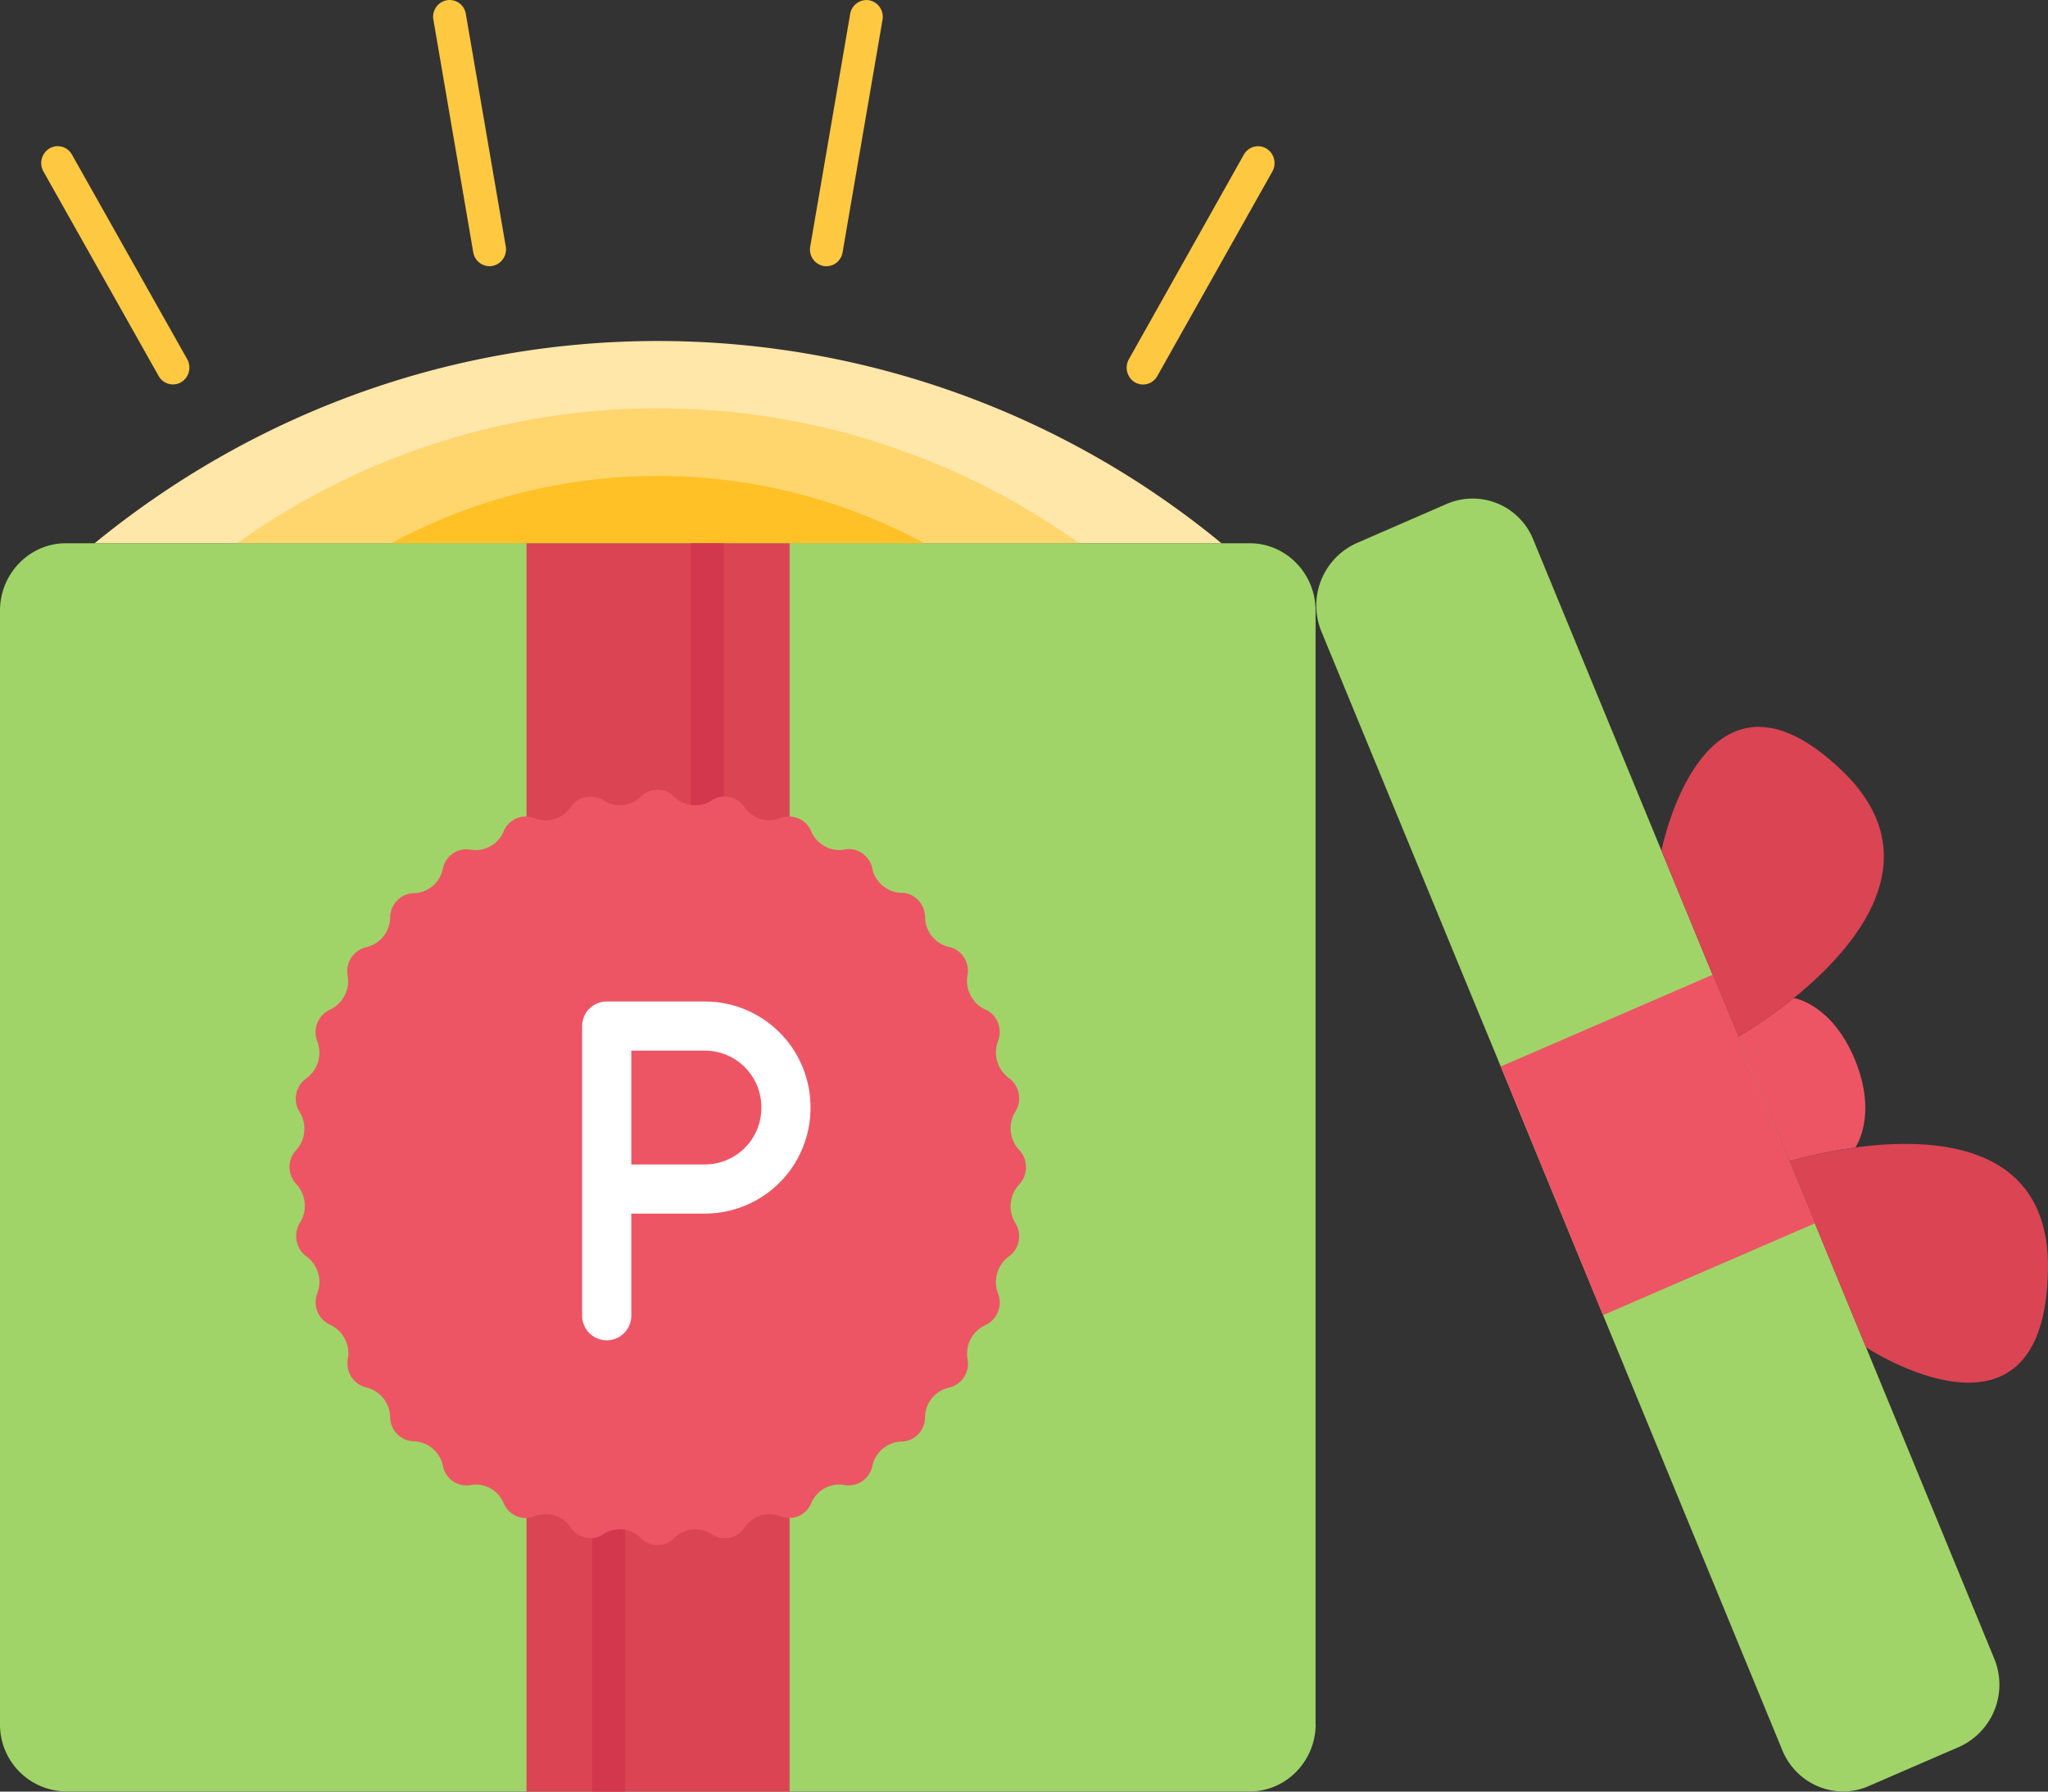
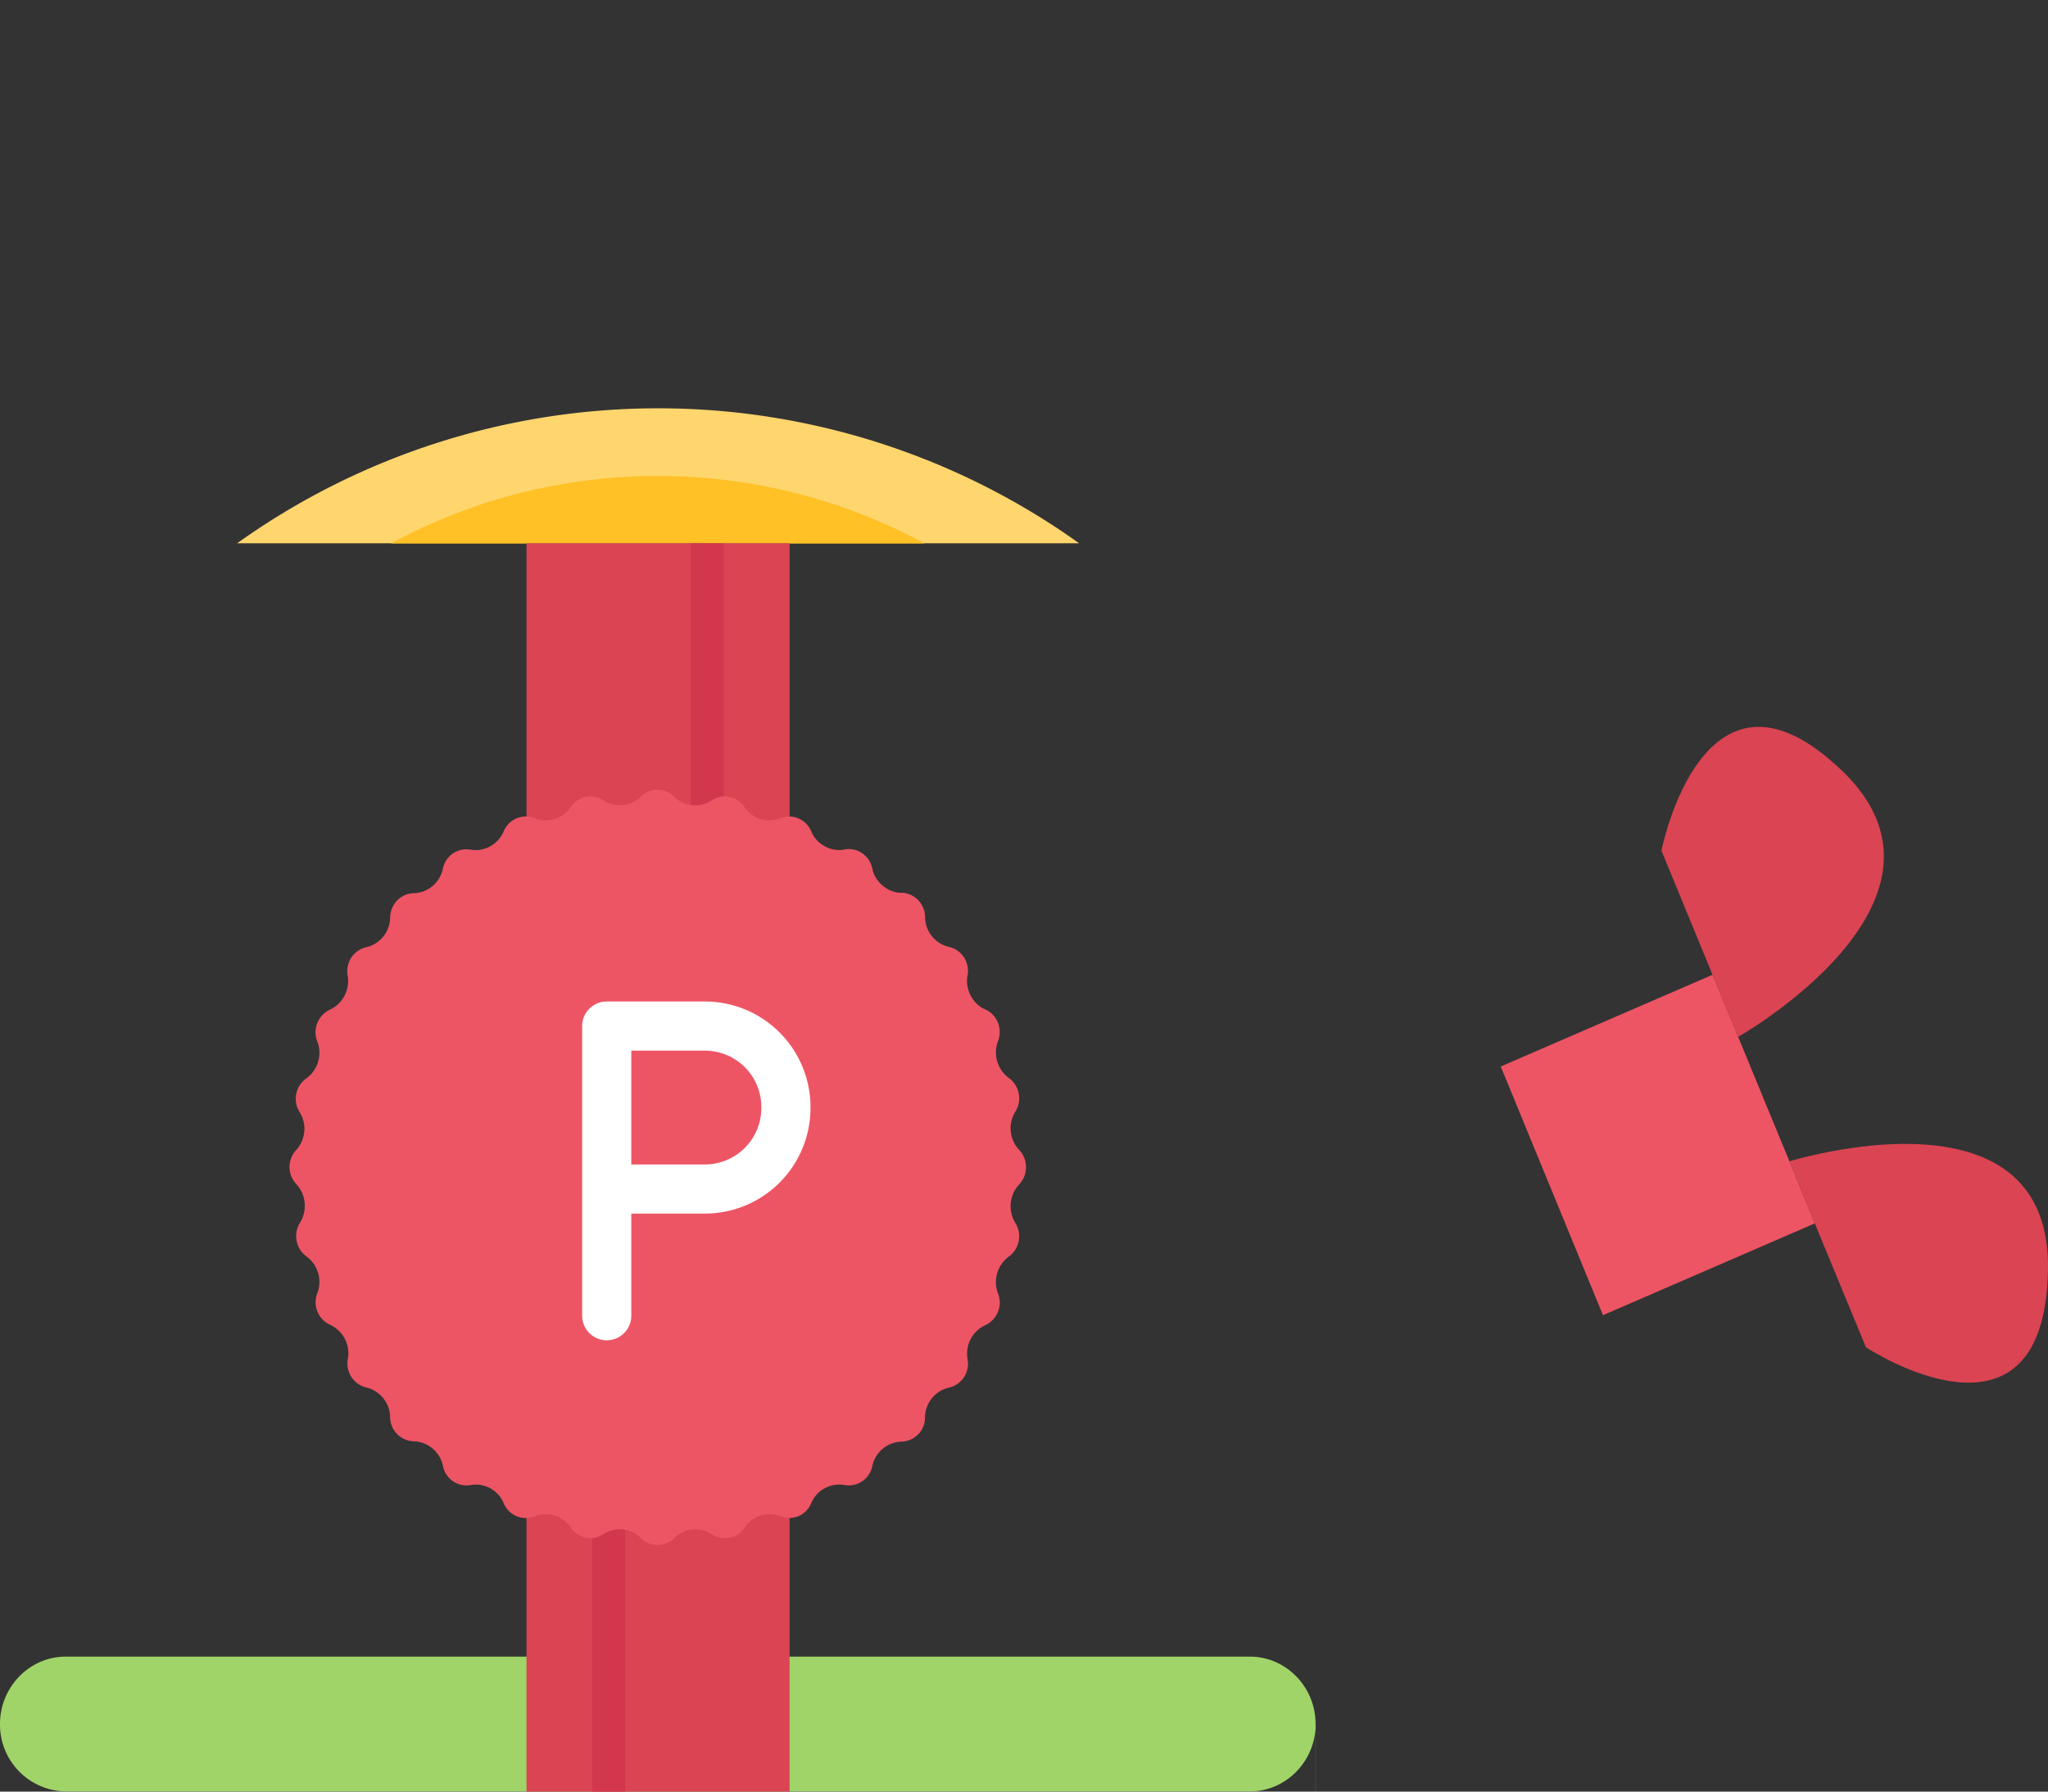
<svg xmlns="http://www.w3.org/2000/svg" width="24" height="21" viewBox="0 0 24 21">
  <rect x="0" y="0" width="24" height="21" fill="#333333" stroke="none" />
  <g fill="none" fill-rule="evenodd">
-     <path d="m22.169 16.524-.6-1.457-.45-1.091-.298-.728-.3-.73c-.084-.2-.219-.529-.301-.729-.083-.2-.286-.691-.45-1.092l-.002-.003-.6-1.457-1.2-2.912a.765.765 0 0 0-1.01-.42l-1.062.462a.802.802 0 0 0-.41 1.037l1.8 4.368c.166.4.436 1.056.6 1.457l.6 1.457.6 1.458 1.801 4.372c.165.4.62.59 1.01.42l1.062-.46a.8.8 0 0 0 .41-1.037l-1.2-2.915z" fill="#A0D468" fill-rule="nonzero" />
-     <path d="M14.317 6.37a10.385 10.385 0 0 0-6.605-2.373c-2.498 0-4.793.889-6.605 2.372h13.21z" fill="#FFE6A9" fill-rule="nonzero" />
    <path d="M12.646 6.368a8.483 8.483 0 0 0-9.867 0h9.867z" fill="#FFD56E" fill-rule="nonzero" />
    <path d="M10.836 6.37a6.576 6.576 0 0 0-6.255 0h6.255z" fill="#FFC125" fill-rule="nonzero" />
-     <path d="M15.418 20.208c0 .435-.347.79-.771.79H.771a.783.783 0 0 1-.771-.79V7.158c0-.435.347-.79.77-.79h13.877c.424 0 .77.355.77.79v13.05z" fill="#A0D468" fill-rule="nonzero" />
+     <path d="M15.418 20.208c0 .435-.347.79-.771.79H.771a.783.783 0 0 1-.771-.79c0-.435.347-.79.77-.79h13.877c.424 0 .77.355.77.79v13.05z" fill="#A0D468" fill-rule="nonzero" />
    <path fill="#DA4453" fill-rule="nonzero" d="M6.17 6.368h3.083V21H6.17zM21.021 11.699c-.35.285-.652.454-.652.454l-.3-.727-.601-1.46h.003s.494-2.506 2.128-.92c1.052 1.023.14 2.071-.578 2.653z" />
-     <path d="M21.738 12.422c.27.66.004 1.028.004 1.028-.443.06-.77.162-.77.162l-.301-.727-.301-.732s.3-.17.652-.454c0 0 .442.063.716.723z" fill="#ED5565" fill-rule="nonzero" />
    <path d="M21.742 13.45c.901-.122 2.277-.067 2.258 1.423-.031 2.306-2.128.922-2.128.922h-.004l-.601-1.455-.297-.728s.328-.102.772-.162z" fill="#DA4453" fill-rule="nonzero" />
-     <path d="M5.736 3.12a.194.194 0 0 1-.19-.162L5.079.232a.197.197 0 0 1 .156-.229.193.193 0 0 1 .224.16l.468 2.726a.198.198 0 0 1-.19.232zM2.026 4.506a.191.191 0 0 1-.167-.099L.509 2.01a.2.2 0 0 1 .071-.27.19.19 0 0 1 .263.072l1.35 2.397a.2.2 0 0 1-.07.271.19.19 0 0 1-.097.026zM13.395 4.507a.19.19 0 0 1-.096-.026.201.201 0 0 1-.07-.27l1.347-2.398a.19.19 0 0 1 .264-.072.2.2 0 0 1 .07.27l-1.348 2.397a.191.191 0 0 1-.167.099zM9.685 3.121c-.012 0-.023 0-.034-.003a.197.197 0 0 1-.156-.229L9.963.163a.195.195 0 0 1 .223-.16.198.198 0 0 1 .156.229l-.468 2.726a.194.194 0 0 1-.19.163z" fill="#FFC841" fill-rule="nonzero" />
    <path d="M7.133 16.388a.195.195 0 0 0-.193.198V21h.385v-4.414a.195.195 0 0 0-.192-.198zM8.096 6.368v5.077c0 .11.087.198.193.198a.195.195 0 0 0 .193-.198V6.368h-.386z" fill="#D3374E" fill-rule="nonzero" />
    <path fill="#ED5565" fill-rule="nonzero" d="m20.97 13.612.297.728-2.482 1.076-1.198-2.915 2.482-1.075.3.727.301.732zM11.896 13.034a.371.371 0 0 0 .045.442c.11.113.11.297 0 .41a.375.375 0 0 0-.045.445.293.293 0 0 1-.076.399.373.373 0 0 0-.126.427.292.292 0 0 1-.152.378.368.368 0 0 0-.204.393.287.287 0 0 1-.222.338.361.361 0 0 0-.276.344.283.283 0 0 1-.28.288.361.361 0 0 0-.337.283.282.282 0 0 1-.331.225.355.355 0 0 0-.384.21.278.278 0 0 1-.365.156.35.35 0 0 0-.415.13.277.277 0 0 1-.39.08.35.35 0 0 0-.434.043.276.276 0 0 1-.398 0 .348.348 0 0 0-.431-.045.277.277 0 0 1-.39-.08.352.352 0 0 0-.416-.128.28.28 0 0 1-.368-.156.353.353 0 0 0-.381-.21.281.281 0 0 1-.33-.227.362.362 0 0 0-.337-.285.285.285 0 0 1-.281-.287.365.365 0 0 0-.276-.343.289.289 0 0 1-.219-.34.368.368 0 0 0-.205-.394.29.29 0 0 1-.152-.375.37.37 0 0 0-.125-.425.296.296 0 0 1-.077-.402.376.376 0 0 0-.042-.445.292.292 0 0 1-.003-.405.371.371 0 0 0 .04-.44.292.292 0 0 1 .08-.4.372.372 0 0 0 .127-.427.292.292 0 0 1 .15-.378.371.371 0 0 0 .205-.393.288.288 0 0 1 .221-.338.363.363 0 0 0 .276-.344c0-.159.126-.288.28-.288a.36.36 0 0 0 .337-.283.281.281 0 0 1 .329-.227.357.357 0 0 0 .383-.212.28.28 0 0 1 .368-.156c.143.06.33.003.417-.129a.277.277 0 0 1 .389-.079.35.35 0 0 0 .431-.043.277.277 0 0 1 .398 0c.109.112.304.131.433.043a.277.277 0 0 1 .39.08.35.35 0 0 0 .413.128.28.28 0 0 1 .368.156c.06.147.233.241.384.21.151-.032.3.07.331.225.03.155.183.282.338.282.154 0 .28.13.28.289a.361.361 0 0 0 .275.344c.152.03.252.183.222.338-.031.155.06.333.204.394.143.06.211.23.152.377a.373.373 0 0 0 .126.427.294.294 0 0 1 .076.4z" />
-     <path d="M5.64 11.178h5.04v5.093H5.64z" />
    <path d="M7.11 15.422v-3.395h1.155a.95.95 0 0 1 .945.955.95.95 0 0 1-.945.955H7.11" stroke="#FFF" stroke-width=".576" stroke-linecap="round" stroke-linejoin="round" />
  </g>
</svg>